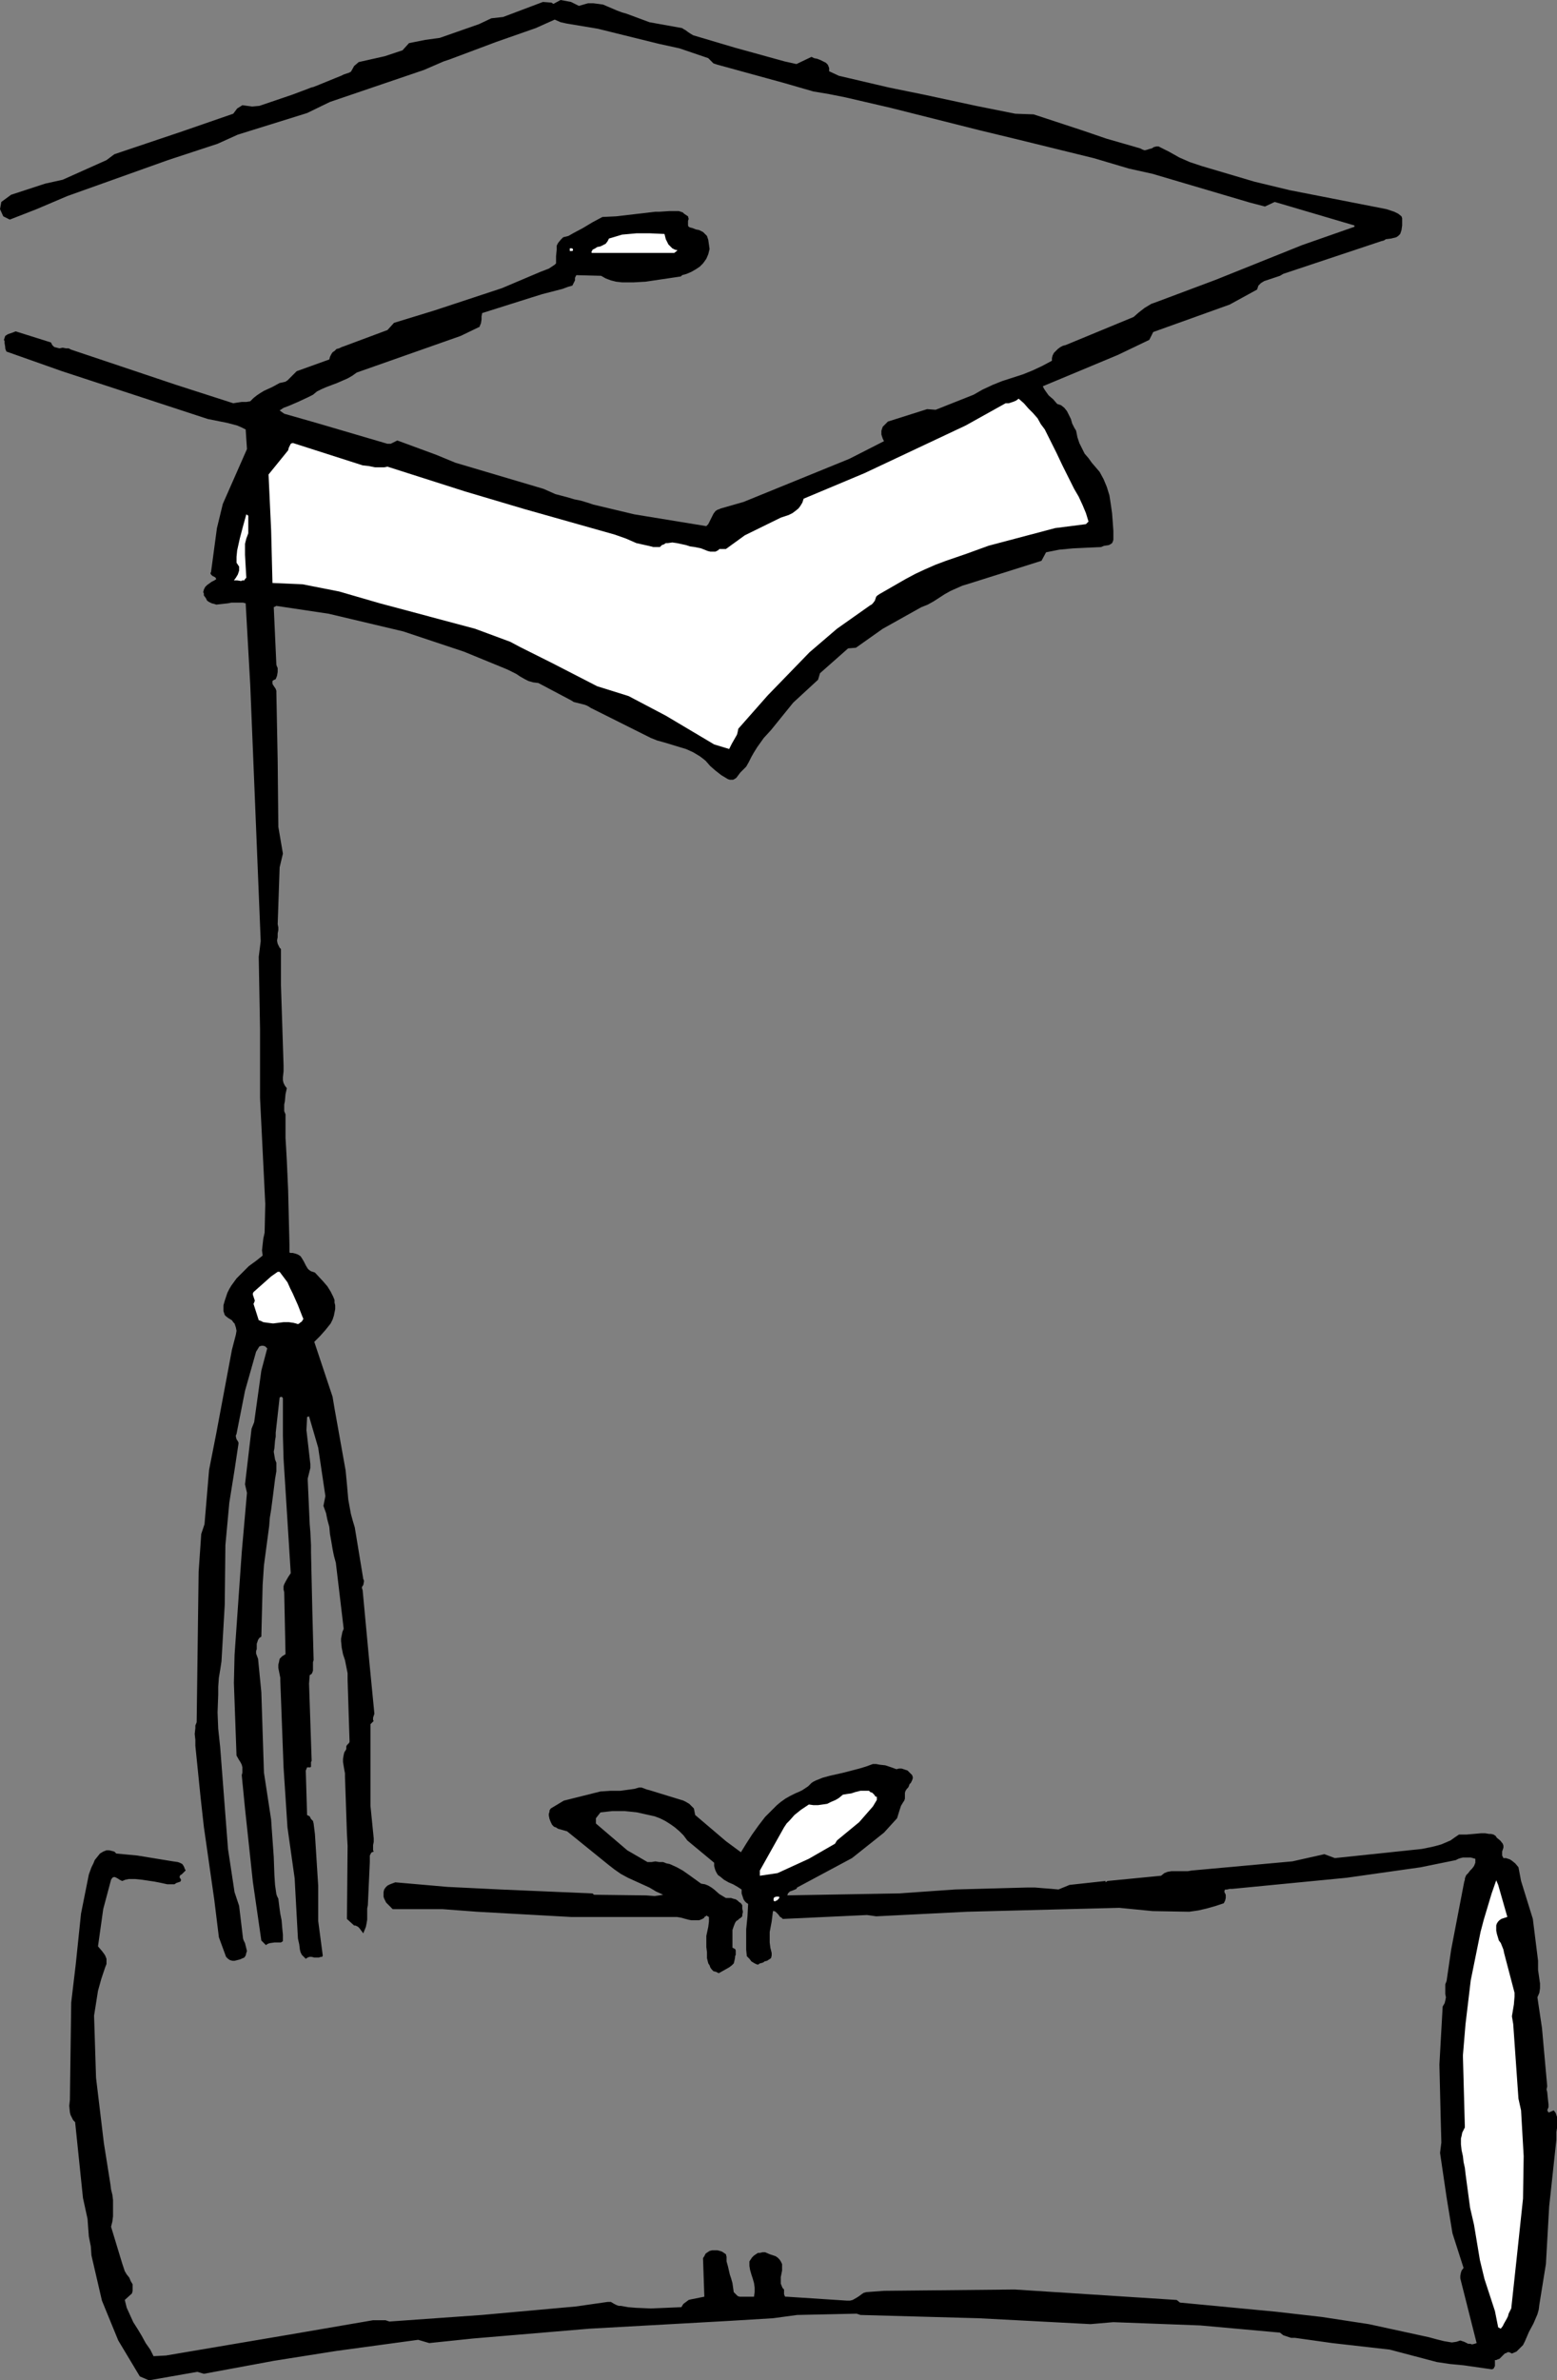
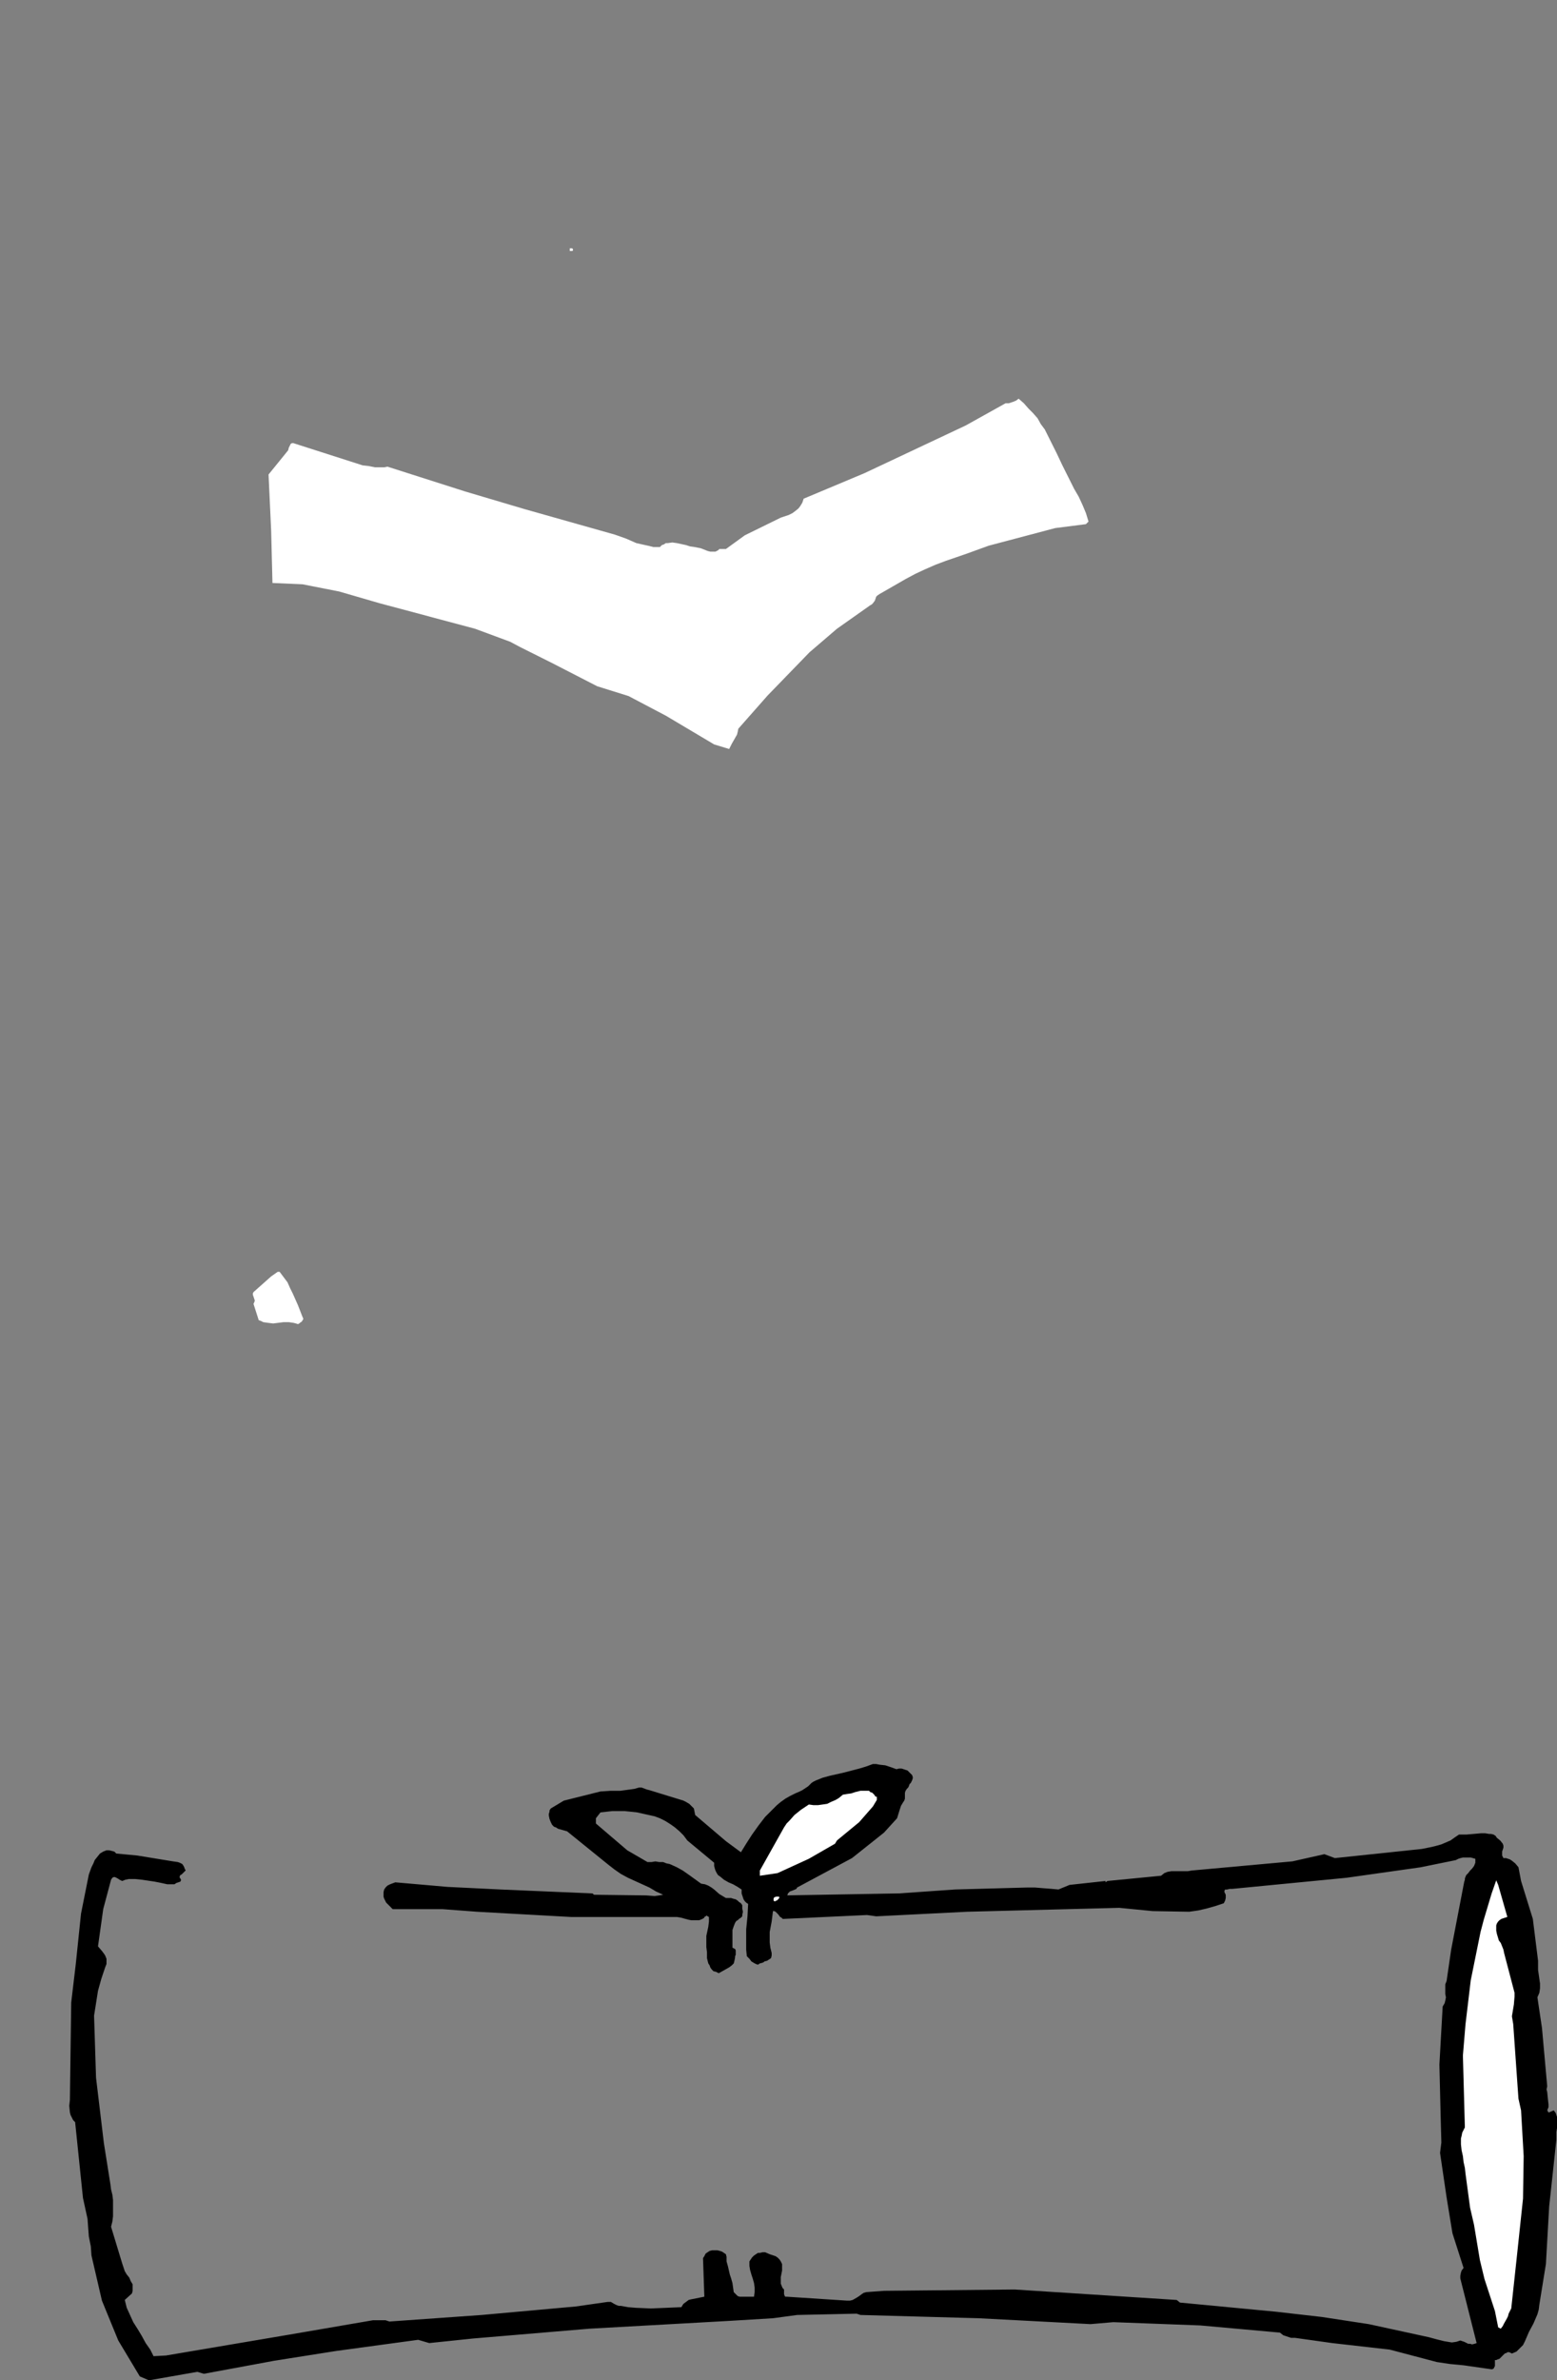
<svg xmlns="http://www.w3.org/2000/svg" xmlns:ns1="http://sodipodi.sourceforge.net/DTD/sodipodi-0.dtd" xmlns:ns2="http://www.inkscape.org/namespaces/inkscape" version="1.0" width="101.893mm" height="155.711mm" id="svg10" ns1:docname="Cap &amp; Diploma 5.wmf">
  <rect width="100%" height="100%" fill="#808080" stroke="none" />
  <ns1:namedview id="namedview10" pagecolor="#ffffff" bordercolor="#000000" borderopacity="0.25" ns2:showpageshadow="2" ns2:pageopacity="0.0" ns2:pagecheckerboard="0" ns2:deskcolor="#d1d1d1" ns2:document-units="mm" />
  <defs id="defs1">
    <pattern id="WMFhbasepattern" patternUnits="userSpaceOnUse" width="6" height="6" x="0" y="0" />
  </defs>
-   <path style="fill:#000000;fill-opacity:1;fill-rule:evenodd;stroke:none" d="m 145.445,0.808 h 1.293 l 1.293,0.162 1.131,0.162 1.131,0.485 2.262,0.97 1.293,0.485 1.131,0.323 5.656,2.101 8.08,1.454 0.485,0.323 0.323,0.162 0.646,0.485 0.485,0.323 0.808,0.485 10.343,3.07 12.282,3.393 2.909,0.646 3.717,-1.778 0.646,0.323 0.808,0.162 0.808,0.323 0.646,0.323 0.646,0.323 0.485,0.485 0.323,0.808 v 0.323 0.485 l 2.424,1.131 12.444,2.909 8.727,1.778 12.767,2.747 9.696,1.939 4.525,0.162 12.282,4.04 5.656,1.939 8.403,2.424 0.646,0.323 0.485,0.162 0.646,-0.162 0.485,-0.162 0.646,-0.162 0.485,-0.323 0.646,-0.162 h 0.485 l 2.586,1.293 2.586,1.454 2.586,1.131 1.454,0.485 1.454,0.485 13.09,3.878 8.727,2.101 23.918,4.686 0.97,0.323 0.97,0.323 0.97,0.485 0.808,0.646 0.162,0.485 v 0.646 1.131 l -0.162,1.131 -0.162,0.485 -0.162,0.485 -0.485,0.485 -0.485,0.323 -1.293,0.323 -1.293,0.162 -0.485,0.323 -0.646,0.162 -24.241,8.08 -0.808,0.485 -0.97,0.323 -1.939,0.646 -0.97,0.323 -0.808,0.485 -0.323,0.323 -0.323,0.323 -0.162,0.485 -0.162,0.485 -6.787,3.717 -18.908,6.787 -0.97,1.939 -7.757,3.717 -18.585,7.756 0.323,0.646 0.323,0.485 0.808,1.131 1.131,0.97 0.97,1.131 0.485,0.162 0.485,0.162 0.808,0.646 0.646,0.808 0.485,0.97 0.485,0.97 0.323,1.131 0.485,0.97 0.485,0.808 0.323,1.616 0.485,1.454 0.646,1.293 0.646,1.293 0.97,1.131 0.808,1.131 1.939,2.262 0.97,1.778 0.808,1.939 0.646,2.101 0.323,2.101 0.323,2.262 0.162,2.101 0.162,2.262 v 2.262 l -0.162,0.485 -0.162,0.323 -0.485,0.323 -0.323,0.162 -1.131,0.162 -0.808,0.323 -3.555,0.162 -3.394,0.162 -3.394,0.323 -3.232,0.646 -1.131,2.101 -17.938,5.656 -1.616,0.485 -1.454,0.646 -1.454,0.646 -1.454,0.808 -2.747,1.778 -1.454,0.808 -1.616,0.646 -9.535,5.333 -6.626,4.686 -1.939,0.162 -6.949,6.14 -0.485,1.616 -6.141,5.656 -5.495,6.787 -1.778,1.939 -1.616,2.262 -0.808,1.293 -0.646,1.131 -0.646,1.293 -0.646,1.131 -0.485,0.485 -0.485,0.485 -0.485,0.485 -0.485,0.646 -0.485,0.646 -0.485,0.323 -0.323,0.162 h -0.323 -0.485 l -0.485,-0.162 -1.616,-0.97 -1.454,-1.131 -1.293,-1.131 -1.131,-1.293 -0.808,-0.646 -0.646,-0.485 -1.616,-0.97 -1.778,-0.808 -1.616,-0.485 -3.717,-1.131 -1.778,-0.485 -1.616,-0.646 -14.868,-7.433 -0.485,-0.323 -0.646,-0.323 -0.485,-0.162 -0.646,-0.162 -0.646,-0.162 -0.646,-0.162 -0.646,-0.162 -0.485,-0.323 -8.242,-4.363 -1.293,-0.162 -1.131,-0.323 -0.97,-0.485 -1.131,-0.646 -0.97,-0.646 -0.97,-0.485 -0.97,-0.485 -1.131,-0.485 -9.858,-4.04 -15.029,-5.009 -18.423,-4.363 -12.928,-1.939 -0.646,0.323 0.646,14.22 0.162,0.485 0.162,0.323 v 0.485 0.485 l -0.162,0.97 -0.323,0.808 -0.323,0.162 -0.323,0.162 -0.162,0.162 v 0.162 0.485 l 0.162,0.323 0.323,0.485 0.323,0.485 0.162,0.485 v 0.485 l 0.323,16.805 0.162,16.321 1.131,6.625 -0.808,3.393 -0.485,14.058 0.162,0.808 v 0.646 l -0.162,0.808 v 0.97 l -0.162,0.808 0.162,0.808 0.323,0.646 0.162,0.323 0.323,0.323 v 8.888 l 0.646,19.876 v 0.646 0.808 l -0.162,1.454 v 0.808 l 0.162,0.646 0.323,0.646 0.485,0.646 -0.323,1.454 -0.162,1.778 -0.162,0.808 v 0.808 0.808 l 0.323,0.808 v 2.909 2.909 l 0.162,2.747 0.162,2.909 0.323,7.272 0.323,13.412 v 0.485 0.323 0.323 0.646 0.162 l 0.162,0.162 h 0.646 l 0.646,0.162 0.485,0.162 0.323,0.162 0.485,0.323 0.323,0.485 0.485,0.808 0.485,0.97 0.485,0.808 0.323,0.323 0.485,0.323 0.485,0.162 0.485,0.162 2.101,2.262 0.97,1.131 0.808,1.293 0.646,1.293 0.323,0.808 v 0.646 l 0.162,0.646 v 0.97 l -0.162,0.808 -0.162,0.808 -0.323,0.97 -0.485,0.97 -0.646,0.808 -0.646,0.808 -1.293,1.454 -1.454,1.454 v 0 l 4.525,13.574 0.485,2.909 2.747,15.351 0.323,3.393 0.323,3.717 0.323,1.778 0.323,1.778 0.485,1.778 0.485,1.616 2.101,12.766 0.162,0.323 v 0.323 l -0.162,0.808 -0.323,0.485 v 0.323 l 0.162,0.485 1.616,17.29 1.293,13.25 -0.162,0.485 -0.162,0.485 v 0.323 0.323 l 0.162,0.162 -0.808,0.808 v 20.199 l 0.808,8.08 v 0.323 0.485 l -0.162,0.808 v 0.808 0.485 l 0.162,0.323 -0.485,0.162 -0.162,0.162 -0.162,0.323 -0.162,0.323 v 1.616 l -0.485,10.665 -0.162,0.808 v 0.808 1.939 l -0.162,0.97 -0.162,0.808 -0.323,0.808 -0.323,0.808 -0.485,-0.646 -0.485,-0.646 -0.323,-0.323 -0.323,-0.162 -0.323,-0.162 h -0.323 l -1.778,-1.616 0.162,-18.098 -0.162,-2.909 -0.485,-14.22 v -0.808 l -0.162,-0.808 -0.323,-1.939 v -0.808 l 0.162,-0.97 0.162,-0.646 0.323,-0.485 0.162,-0.323 v -0.323 -0.323 l 0.162,-0.323 0.485,-0.485 0.162,-0.323 -0.485,-15.351 v 0.162 -0.97 -0.808 l -0.323,-1.616 -0.323,-1.616 -0.485,-1.454 -0.323,-1.616 -0.162,-1.616 v -0.646 l 0.162,-0.808 0.162,-0.808 0.323,-0.808 -1.939,-16.321 -0.485,-1.778 -0.323,-1.616 -0.323,-1.939 -0.323,-1.778 -0.162,-1.778 -0.485,-1.778 -0.323,-1.616 -0.646,-1.778 0.485,-2.424 -1.778,-11.958 -2.262,-7.756 -0.485,0.162 -0.162,3.232 0.97,8.403 v 0.485 0.485 l -0.485,1.939 -0.162,0.646 v 0.485 l 0.485,10.827 0.162,1.939 0.162,3.232 v 1.778 l 0.323,14.382 0.323,12.281 -0.162,0.485 v 1.616 0.485 l -0.162,0.485 -0.162,0.323 -0.485,0.323 -0.162,2.101 0.646,19.068 -0.162,0.323 v 0.323 0.485 0.323 l -0.162,0.162 h -0.323 -0.485 l -0.323,0.808 0.323,10.988 0.646,0.323 0.323,0.646 0.485,0.485 0.162,0.646 0.162,1.293 0.162,1.293 0.808,12.766 v 8.726 l 1.131,8.564 -0.162,0.323 h -0.323 l -0.485,0.162 h -0.485 -0.646 l -0.646,-0.162 H 76.601 l -0.485,0.162 -0.485,0.323 -0.485,-0.485 -0.485,-0.485 -0.323,-0.646 -0.162,-0.646 -0.162,-1.293 -0.323,-1.454 -0.646,-11.796 -0.162,-3.07 -1.778,-12.604 -0.97,-14.866 -0.808,-21.492 v -0.646 l -0.162,-0.808 -0.323,-1.616 v -0.808 l 0.162,-0.646 0.162,-0.808 0.323,-0.323 0.323,-0.323 0.808,-0.485 -0.323,-15.351 -0.162,-0.646 v -0.808 l 0.162,-0.485 0.323,-0.646 0.646,-1.131 0.646,-0.97 -1.778,-28.278 -0.162,-5.817 v -9.211 l -0.323,-0.323 -0.485,0.162 -0.97,8.726 v 0.97 l -0.162,0.97 -0.162,1.939 -0.162,0.808 0.162,0.97 0.162,0.97 0.323,0.808 v 2.101 l -0.323,1.939 -0.485,3.878 -0.485,3.717 -0.323,1.939 -0.162,2.101 -1.293,9.695 -0.323,4.848 -0.323,12.766 -0.485,0.323 -0.323,0.485 -0.162,0.485 -0.162,0.485 v 1.293 l -0.162,0.485 v 0.646 l 0.485,1.293 0.808,8.241 0.646,19.876 1.778,11.635 0.162,2.424 0.162,2.262 0.323,4.525 0.162,4.525 0.162,2.424 0.323,2.262 0.162,0.485 0.323,0.646 0.162,1.293 0.162,1.293 0.162,1.131 0.323,1.616 0.162,1.939 0.162,1.616 v 1.616 l -0.485,0.323 h -0.646 -0.97 l -1.131,0.162 -0.485,0.162 -0.485,0.323 -1.131,-1.131 -2.101,-14.543 -1.939,-18.098 -0.808,-8.241 0.162,-0.646 v -0.808 -0.485 l -0.162,-0.646 -0.323,-0.646 -0.323,-0.485 -0.646,-1.131 -0.646,-17.937 0.162,-6.948 1.778,-25.37 1.293,-14.705 -0.485,-2.101 1.616,-13.735 0.646,-1.616 1.778,-12.766 1.454,-5.494 -0.485,-0.485 -0.485,-0.162 h -0.485 l -0.485,0.162 -0.808,1.293 -2.747,9.695 -2.101,10.665 -0.162,0.323 v 0.323 l 0.162,0.646 0.323,0.485 0.162,0.323 v 0.323 l -0.97,6.464 -1.293,8.08 -0.97,10.503 -0.162,14.705 -0.808,14.058 -0.323,2.101 -0.323,1.939 -0.162,2.262 v 1.939 l -0.162,4.363 0.162,4.04 0.485,4.525 1.939,25.208 1.616,10.665 1.131,3.393 0.97,8.08 0.162,0.485 0.323,0.646 0.323,1.293 0.162,0.646 -0.162,0.485 -0.162,0.646 -0.323,0.485 -1.131,0.485 -0.646,0.162 -0.646,0.162 H 57.532 l -0.646,-0.162 -0.485,-0.323 -0.485,-0.485 -1.778,-4.848 -1.131,-9.211 -2.586,-18.098 -0.808,-7.272 -1.293,-12.766 v -1.454 l -0.162,-1.454 0.162,-1.454 v -0.646 l 0.323,-0.808 0.485,-37.166 0.646,-9.372 0.808,-2.424 1.131,-13.412 1.778,-9.049 3.879,-20.684 0.97,-3.717 0.162,-0.97 -0.162,-0.808 -0.323,-0.97 -0.323,-0.323 -0.323,-0.485 -0.808,-0.485 -0.646,-0.485 -0.323,-0.323 -0.162,-0.485 -0.162,-0.485 v -0.485 -0.97 l 0.323,-1.131 0.323,-0.97 0.323,-0.97 0.485,-0.97 0.485,-0.808 1.293,-1.778 1.454,-1.454 1.616,-1.616 1.778,-1.293 1.616,-1.293 -0.162,-1.293 0.162,-1.454 0.162,-1.454 0.323,-1.454 0.162,-7.11 -1.293,-26.178 v -16.967 l -0.323,-17.937 0.485,-3.878 -2.586,-63.344 -1.131,-20.199 -0.646,-0.162 h -0.646 -1.454 -0.808 l -0.808,0.162 -1.454,0.162 -1.454,0.162 -0.485,-0.162 -0.646,-0.162 -0.646,-0.323 -0.485,-0.323 -0.323,-0.646 -0.485,-0.646 v -0.485 l -0.162,-0.323 0.162,-0.646 0.323,-0.646 0.485,-0.485 1.131,-0.808 0.646,-0.323 0.485,-0.323 -0.162,-0.323 -0.162,-0.162 -0.646,-0.323 -0.162,-0.162 -0.162,-0.162 -0.162,-0.323 0.162,-0.323 1.454,-10.827 1.454,-5.979 5.979,-13.574 -0.323,-4.848 -0.97,-0.485 -1.131,-0.485 -2.424,-0.646 -2.424,-0.485 -2.424,-0.485 L 15.353,91.784 2.101,87.098 1.616,86.936 1.454,86.613 1.293,86.128 V 85.805 L 1.131,84.835 V 84.351 L 0.97,84.027 1.131,83.543 1.293,83.058 1.778,82.735 2.101,82.573 3.071,82.25 l 0.808,-0.323 8.727,2.747 0.162,0.323 0.162,0.323 0.323,0.323 0.162,0.162 0.646,0.162 0.646,0.162 0.808,-0.162 0.808,0.162 h 0.646 l 0.646,0.323 26.018,8.726 14.06,4.525 0.97,-0.162 1.131,-0.162 h 1.131 l 0.97,-0.162 0.808,-0.808 0.808,-0.646 0.97,-0.646 0.808,-0.485 2.101,-0.97 1.778,-0.97 0.808,-0.162 0.646,-0.162 0.485,-0.323 0.485,-0.485 0.808,-0.808 0.97,-0.97 8.08,-2.909 0.162,-0.646 0.323,-0.646 0.323,-0.485 0.485,-0.323 0.485,-0.485 0.646,-0.162 0.646,-0.323 0.485,-0.162 10.828,-4.04 1.616,-1.778 10.02,-3.07 16.645,-5.494 9.535,-4.04 2.101,-0.808 0.97,-0.646 0.485,-0.323 0.323,-0.323 v -1.778 l 0.162,-1.616 V 60.758 l 0.323,-0.646 0.646,-0.808 0.323,-0.323 0.323,-0.323 1.293,-0.323 1.131,-0.646 2.424,-1.293 2.424,-1.454 2.424,-1.293 3.394,-0.162 9.696,-1.131 h 0.97 l 2.424,-0.162 h 1.293 1.131 l 0.485,0.162 0.485,0.162 0.323,0.323 0.485,0.323 0.485,0.323 0.162,0.646 -0.162,0.485 v 0.485 0.323 0.323 l 0.162,0.323 0.323,0.162 0.646,0.162 0.808,0.323 0.808,0.162 0.646,0.323 0.323,0.162 0.162,0.162 0.485,0.485 0.323,0.323 0.162,0.485 0.162,0.485 0.162,1.131 0.162,1.131 -0.162,0.646 -0.162,0.646 -0.485,1.131 -0.808,1.131 -0.808,0.808 -0.97,0.646 -1.131,0.646 -1.131,0.485 -1.131,0.323 -0.323,0.323 -8.727,1.293 -2.909,0.162 h -1.454 -1.454 l -1.454,-0.162 -1.293,-0.323 -1.293,-0.485 -1.131,-0.646 -6.141,-0.162 -0.323,0.646 v 0.646 l -0.323,0.646 -0.162,0.323 -0.162,0.323 -1.131,0.323 -1.293,0.485 -5.01,1.293 -2.586,0.808 -12.282,3.878 -0.162,0.808 v 0.808 l -0.162,0.97 -0.162,0.323 -0.162,0.485 -4.687,2.262 -25.695,9.049 -1.131,0.808 -1.131,0.646 -2.586,1.131 -2.586,0.97 -1.131,0.485 -1.293,0.646 -0.97,0.808 -1.293,0.646 -2.424,1.131 -1.131,0.485 -1.131,0.485 -1.293,0.485 -0.97,0.646 1.131,0.808 7.919,2.262 17.615,5.171 h 0.323 0.485 l 0.646,-0.323 0.323,-0.162 0.323,-0.162 0.323,-0.162 0.485,0.162 9.212,3.393 4.687,1.939 21.817,6.464 1.454,0.646 1.454,0.646 3.071,0.808 1.616,0.485 1.616,0.323 1.616,0.485 1.454,0.485 10.181,2.424 17.777,2.909 0.485,-0.485 0.323,-0.646 0.646,-1.293 0.323,-0.646 0.485,-0.646 0.485,-0.323 0.485,-0.162 0.323,-0.162 5.656,-1.616 26.18,-10.665 8.565,-4.363 -0.323,-0.646 -0.323,-0.97 v -0.485 -0.485 l 0.162,-0.485 0.162,-0.485 1.293,-1.293 9.696,-3.07 2.101,0.162 9.373,-3.717 1.131,-0.646 1.131,-0.646 2.424,-1.131 2.424,-0.97 5.01,-1.616 2.424,-0.97 2.424,-1.131 2.424,-1.293 v -0.646 l 0.162,-0.646 0.323,-0.646 0.485,-0.485 0.485,-0.485 0.646,-0.485 0.646,-0.323 0.646,-0.162 16.807,-6.948 1.293,-1.131 1.454,-1.131 1.616,-0.97 1.778,-0.646 14.221,-5.333 21.332,-8.564 12.928,-4.525 v -0.323 l -19.716,-5.817 -2.424,1.131 -3.717,-0.97 -24.079,-7.11 -5.818,-1.293 -8.727,-2.585 -18.423,-4.525 -10.02,-2.424 -21.817,-5.494 -11.151,-2.585 -4.04,-0.808 -3.879,-0.646 -7.272,-2.101 -16.484,-4.525 -0.97,-0.323 -1.293,-1.293 -7.111,-2.424 -5.171,-1.131 -15.029,-3.717 -7.757,-1.293 -1.454,-0.323 -1.454,-0.646 -4.687,2.101 -9.696,3.393 -11.636,4.363 -1.454,0.485 -4.848,2.101 -23.271,7.918 -5.656,2.747 L 58.824,33.288 53.815,35.55 41.533,39.59 16.645,48.477 9.05,51.709 2.424,54.295 0.808,53.487 0,51.709 0.323,49.932 2.747,48.154 l 8.403,-2.747 4.363,-0.97 10.828,-4.848 1.939,-1.454 16.807,-5.656 12.605,-4.363 0.97,-1.293 1.293,-0.808 2.424,0.323 1.778,-0.162 8.08,-2.747 3.879,-1.454 0.808,-0.323 0.646,-0.162 1.616,-0.646 3.555,-1.454 1.616,-0.646 0.646,-0.323 0.485,-0.162 0.485,-0.162 0.485,-0.162 0.162,-0.162 h 0.162 l 0.808,-1.454 1.131,-0.97 6.464,-1.454 4.363,-1.454 1.616,-1.778 4.04,-0.808 3.555,-0.485 9.696,-3.393 3.071,-1.454 2.909,-0.323 9.858,-3.717 2.101,0.162 0.485,0.323 L 138.657,0 l 2.586,0.485 1.939,0.97 z" id="path1" />
-   <path style="fill:#ffffff;fill-opacity:1;fill-rule:evenodd;stroke:none" d="m 164.353,57.85 0.162,0.646 0.162,0.646 0.323,0.646 0.323,0.646 0.485,0.485 0.485,0.485 0.646,0.323 0.646,0.162 -0.808,0.646 h -20.362 l -0.162,-0.162 0.162,-0.323 0.162,-0.323 0.646,-0.323 0.485,-0.323 0.808,-0.162 0.646,-0.323 0.646,-0.323 0.485,-0.646 0.162,-0.323 0.162,-0.323 1.616,-0.485 1.616,-0.485 1.778,-0.162 1.778,-0.162 h 3.394 z" id="path2" />
  <path style="fill:#ffffff;fill-opacity:1;fill-rule:evenodd;stroke:none" d="m 141.728,61.889 -0.162,0.162 h -0.323 -0.323 v -0.162 -0.485 h 0.323 0.323 l 0.162,0.323 z" id="path3" />
  <path style="fill:#ffffff;fill-opacity:1;fill-rule:evenodd;stroke:none" d="m 265.679,120.87 1.131,1.939 0.97,2.101 0.808,1.939 0.646,2.101 -0.646,0.646 -7.595,0.97 -16.484,4.363 -5.333,1.939 -5.171,1.778 -2.586,0.97 -2.586,1.131 -2.424,1.131 -2.424,1.293 -6.464,3.717 -0.485,0.323 -0.323,0.323 -0.323,0.97 -0.485,0.646 -0.323,0.323 -0.323,0.162 -8.242,5.817 -6.787,5.817 -10.343,10.665 -7.272,8.241 -0.162,0.808 -0.162,0.646 -0.646,1.131 -0.646,1.131 -0.323,0.646 -0.323,0.646 -3.717,-1.131 -11.959,-7.11 -9.212,-4.848 -7.757,-2.424 -11.312,-5.817 -7.757,-3.878 -2.424,-1.293 -8.727,-3.232 -23.594,-6.302 -10.02,-2.909 -9.05,-1.778 -7.434,-0.323 -0.323,-12.927 -0.646,-13.897 4.848,-5.979 0.162,-0.646 0.323,-0.646 0.162,-0.323 0.323,-0.162 h 0.323 l 0.485,0.162 16.645,5.333 1.454,0.162 1.616,0.323 h 0.808 0.646 0.808 l 0.808,-0.162 19.231,6.14 14.706,4.363 22.302,6.302 2.747,0.97 2.586,1.131 1.454,0.323 1.454,0.323 1.293,0.323 h 1.616 l 0.485,-0.485 0.485,-0.162 0.485,-0.323 h 0.485 l 1.131,-0.162 1.131,0.162 2.262,0.485 0.97,0.323 1.131,0.162 0.808,0.162 0.808,0.162 0.808,0.323 0.808,0.323 0.646,0.162 h 0.808 0.485 l 0.323,-0.162 0.323,-0.162 0.323,-0.323 h 1.616 l 4.687,-3.393 8.888,-4.363 0.97,-0.323 0.97,-0.323 0.97,-0.485 0.646,-0.485 0.808,-0.646 0.485,-0.646 0.485,-0.808 0.323,-0.97 15.029,-6.302 25.049,-11.796 9.858,-5.494 h 0.485 0.323 l 0.97,-0.323 0.808,-0.323 0.646,-0.485 1.293,1.131 1.131,1.293 1.131,1.131 1.131,1.293 0.808,1.454 0.97,1.293 1.454,2.909 1.454,2.909 1.454,3.07 1.454,2.909 z" id="path4" />
-   <path style="fill:#ffffff;fill-opacity:1;fill-rule:evenodd;stroke:none" d="m 61.41,131.858 -0.485,1.293 -0.323,1.293 v 1.454 1.293 l 0.162,2.909 0.162,2.747 -0.323,0.323 -0.162,0.323 h -0.485 l -0.323,0.162 -0.97,-0.162 h -0.808 l 0.485,-0.646 0.485,-0.808 0.323,-0.97 v -0.485 -0.485 l -0.646,-0.97 v 0.162 -1.616 l 0.162,-1.616 0.323,-1.454 0.323,-1.454 0.808,-3.07 0.808,-2.909 0.485,0.323 z" id="path5" />
  <path style="fill:#ffffff;fill-opacity:1;fill-rule:evenodd;stroke:none" d="m 69.167,314.456 0.97,1.293 0.97,1.293 0.646,1.454 0.646,1.293 1.293,2.909 1.131,2.909 0.162,0.323 v 0.323 l -0.162,0.162 -0.162,0.323 -0.485,0.323 -0.162,0.162 -0.323,0.162 -0.485,-0.162 -0.646,-0.162 -1.131,-0.162 h -1.293 l -2.586,0.323 -1.293,-0.162 -1.131,-0.162 -0.646,-0.323 -0.485,-0.162 -1.293,-4.04 0.162,-0.323 0.162,-0.485 -0.485,-1.454 v -0.323 l 0.162,-0.323 1.454,-1.293 1.454,-1.293 1.454,-1.293 1.616,-1.131 z" id="path6" />
  <path style="fill:#000000;fill-opacity:1;fill-rule:evenodd;stroke:none" d="m 221.723,437.427 0.646,-0.162 h 0.646 l 0.485,0.162 0.485,0.162 0.485,0.162 0.323,0.323 0.808,0.808 0.162,0.485 v 0.323 l -0.162,0.485 -0.162,0.323 -0.162,0.323 -0.323,0.323 -0.162,0.485 -0.162,0.323 -0.323,0.323 -0.323,0.485 -0.162,0.485 v 0.97 0.485 l -0.162,0.485 -0.323,0.485 -0.485,0.808 -0.323,0.97 -0.646,2.101 -3.232,3.555 -7.919,6.302 -13.575,7.272 -0.162,0.323 -0.323,0.162 -0.808,0.323 -0.485,0.162 -0.323,0.323 -0.162,0.162 -0.162,0.485 27.635,-0.485 13.898,-0.97 17.777,-0.485 h 1.939 l 1.939,0.162 2.101,0.162 1.778,0.162 2.747,-1.131 8.888,-0.97 v 0.323 l 0.485,-0.323 13.252,-1.293 0.808,-0.646 0.808,-0.323 0.97,-0.162 h 0.97 1.939 1.131 l 0.97,-0.162 24.887,-2.262 7.919,-1.778 2.586,0.97 21.494,-2.262 2.424,-0.485 1.293,-0.323 1.131,-0.323 1.131,-0.485 1.131,-0.485 1.131,-0.808 0.97,-0.646 h 0.97 0.808 l 3.717,-0.323 h 0.97 l 0.97,0.162 h 0.485 l 0.646,0.162 0.485,0.323 0.323,0.485 0.808,0.646 0.646,0.808 0.162,0.485 v 0.485 l -0.323,0.97 v 0.485 0.485 l 0.162,0.323 0.162,0.323 h 0.646 l 0.485,0.162 0.485,0.162 0.485,0.323 0.808,0.646 0.808,0.97 0.646,3.393 2.909,9.372 1.293,10.342 v 1.131 1.131 l 0.162,1.131 0.162,1.131 0.162,1.131 v 1.131 l -0.162,1.131 -0.485,1.131 1.131,7.595 1.293,14.382 -0.162,0.808 0.162,0.646 0.162,1.616 0.162,1.454 v 0.646 l -0.323,0.808 0.162,0.162 v 0.162 l 0.162,0.162 h 0.162 l 1.131,-0.485 0.485,0.646 0.323,0.97 v 0.808 1.939 l -0.162,0.97 v 0.97 0.97 l -1.778,16.482 -0.808,14.22 -1.616,10.019 -0.162,1.293 -0.323,1.131 -0.485,1.131 -0.485,1.131 -1.131,2.101 -0.97,2.262 -0.485,0.97 -0.808,0.808 -0.808,0.808 -1.131,0.485 -0.323,-0.162 -0.323,-0.162 h -0.485 l -0.162,0.162 -0.485,0.162 -0.485,0.485 -0.323,0.323 -0.485,0.485 -0.485,0.162 -0.323,0.162 h -0.323 v 0.646 0.808 l -0.162,0.323 -0.162,0.323 -0.323,0.162 h -0.323 l -6.787,-0.97 -3.394,-0.323 -3.232,-0.485 -11.636,-3.07 -14.221,-1.616 -9.212,-1.293 h -0.97 l -0.97,-0.323 -0.97,-0.323 -0.808,-0.646 -19.716,-1.778 -21.494,-0.808 -5.656,0.485 -27.635,-1.454 -29.251,-0.808 -0.97,-0.323 -14.706,0.323 -5.979,0.808 -10.666,0.646 -34.745,1.939 -28.766,2.424 -10.828,1.131 -2.747,-0.808 -20.201,2.747 -15.353,2.424 -17.453,3.232 -1.616,-0.485 -11.959,2.101 -2.262,-0.97 -5.333,-8.888 -4.04,-9.857 -2.586,-11.15 -0.162,-2.262 -0.485,-2.424 -0.162,-2.101 -0.162,-2.262 -1.131,-5.171 -1.939,-18.745 -0.485,-0.485 -0.323,-0.646 -0.323,-0.646 -0.162,-0.646 -0.162,-1.616 0.162,-1.454 0.323,-24.077 1.131,-9.534 1.293,-12.443 1.939,-9.695 0.646,-1.778 0.485,-0.97 0.323,-0.808 0.646,-0.808 0.646,-0.808 0.808,-0.485 0.808,-0.323 h 0.646 l 0.646,0.162 0.646,0.162 0.485,0.485 5.171,0.485 8.888,1.454 1.131,0.162 0.485,0.162 0.323,0.162 0.323,0.162 0.323,0.485 0.162,0.323 0.162,0.485 0.162,0.162 v 0.162 l -0.323,0.323 -0.323,0.323 -0.323,0.323 -0.323,0.162 -0.162,0.323 v 0.162 0.162 l 0.162,0.162 0.162,0.323 v 0.162 l -0.162,0.323 -0.485,0.162 -0.485,0.162 -0.485,0.323 h -1.778 l -1.454,-0.323 -1.616,-0.323 -3.232,-0.485 -1.616,-0.162 h -1.616 l -0.808,0.162 -0.808,0.323 -0.323,-0.162 -0.323,-0.162 -0.485,-0.323 -0.323,-0.162 -0.323,-0.162 h -0.323 l -0.323,0.162 -0.323,0.485 -1.939,7.272 -1.293,9.211 0.97,1.131 0.485,0.646 0.323,0.485 0.323,0.808 v 0.646 0.646 l -0.323,0.808 -0.485,1.454 -0.485,1.454 -0.808,2.909 -0.485,3.07 -0.485,3.07 0.485,15.351 1.939,16.159 1.616,10.18 0.162,1.293 0.323,1.293 0.162,1.293 v 1.293 1.454 1.293 l -0.162,1.293 -0.323,1.293 2.747,9.049 0.323,0.97 0.323,0.97 0.485,0.808 0.646,0.808 0.323,0.808 0.485,0.808 v 0.485 0.646 0.485 l -0.162,0.646 -1.778,1.616 0.485,1.939 0.808,1.778 0.808,1.778 1.131,1.778 0.97,1.616 0.97,1.778 1.131,1.616 0.808,1.616 3.071,-0.162 30.543,-5.171 20.685,-3.555 h 0.97 1.131 0.97 l 0.485,0.162 0.485,0.162 22.786,-1.616 23.271,-2.101 7.919,-1.131 h 0.485 0.323 l 0.808,0.485 0.646,0.323 0.485,0.162 h 0.485 l 1.778,0.323 1.939,0.162 3.717,0.162 3.879,-0.162 3.717,-0.162 0.162,-0.323 0.323,-0.485 0.646,-0.485 0.646,-0.485 0.646,-0.162 1.616,-0.323 1.616,-0.323 -0.323,-9.534 0.323,-0.485 0.323,-0.646 0.485,-0.323 0.485,-0.323 0.646,-0.162 h 0.808 0.485 l 0.646,0.162 0.485,0.162 0.485,0.323 0.485,0.323 0.162,0.646 v 1.131 l 0.323,1.131 0.485,2.101 0.323,0.97 0.323,1.131 0.162,1.131 0.162,1.131 0.323,0.323 0.162,0.162 0.485,0.485 0.485,0.162 h 0.646 0.808 1.454 0.646 l 0.162,-1.131 v -1.131 l -0.162,-1.131 -0.323,-1.131 -0.323,-0.97 -0.323,-1.131 -0.162,-0.97 v -1.131 l 0.323,-0.485 0.323,-0.485 0.485,-0.485 0.485,-0.323 0.485,-0.323 h 0.485 l 0.646,-0.162 h 0.646 l 1.131,0.485 1.454,0.485 0.485,0.323 0.485,0.485 0.323,0.485 0.323,0.646 v 0.808 0.808 l -0.323,1.616 v 0.808 0.808 l 0.323,0.808 0.162,0.323 0.323,0.323 v 0.485 0.646 l 0.162,0.485 0.162,0.162 h 0.323 v 0 l 14.868,0.97 h 0.808 l 0.646,-0.162 1.131,-0.646 0.485,-0.323 0.646,-0.485 0.485,-0.323 0.646,-0.162 4.363,-0.323 32.321,-0.323 40.078,2.585 0.808,0.646 23.756,2.262 11.312,1.293 11.636,1.778 14.868,3.232 1.778,0.485 1.939,0.485 0.97,0.162 0.97,0.162 1.131,-0.162 0.97,-0.323 0.97,0.323 0.97,0.485 h 0.485 l 0.485,0.162 0.646,-0.162 0.485,-0.162 -4.04,-15.998 v -0.646 l 0.162,-0.808 0.162,-0.485 0.485,-0.646 -2.747,-8.564 -1.454,-8.888 -1.616,-10.988 0.323,-2.585 -0.162,-5.979 -0.323,-13.25 0.808,-14.382 0.485,-0.808 0.162,-0.646 0.162,-0.808 -0.162,-0.808 v -1.616 -0.808 l 0.323,-0.808 v 0 l 1.131,-7.756 3.232,-16.805 0.162,-0.485 v -0.323 l 0.323,-0.808 0.485,-0.485 0.485,-0.646 0.485,-0.485 0.485,-0.646 0.323,-0.808 v -0.485 -0.485 l -1.131,-0.323 h -1.293 -0.646 l -0.646,0.162 -0.485,0.162 -0.646,0.323 -8.727,1.778 -18.261,2.585 -28.281,2.747 h -0.323 -0.323 l -0.646,0.162 h -0.162 -0.323 l -0.162,0.323 v 0.323 l 0.323,0.646 v 0.808 l -0.162,0.646 -0.323,0.646 -1.939,0.646 -2.262,0.646 -2.101,0.485 -2.262,0.323 -9.05,-0.162 -8.242,-0.808 -37.654,0.97 -22.463,1.131 -2.262,-0.323 -20.847,0.97 -0.323,-0.323 -0.323,-0.162 -0.485,-0.646 -0.646,-0.646 -0.323,-0.162 h -0.323 l -0.323,2.585 -0.485,2.585 v 1.293 1.293 l 0.162,1.293 0.323,1.293 v 0.323 0.323 l -0.162,0.646 -0.485,0.323 -0.485,0.323 -0.646,0.162 -0.162,0.162 -0.323,0.162 -0.646,0.162 -0.485,0.323 -0.485,-0.162 -0.323,-0.162 -0.808,-0.485 -0.485,-0.646 -0.646,-0.646 -0.162,-1.616 v -1.616 -3.393 l 0.323,-3.232 0.162,-3.07 -0.485,-0.323 -0.323,-0.323 -0.323,-0.485 -0.162,-0.485 -0.323,-0.97 v -0.97 l -0.97,-0.646 -1.131,-0.646 -1.131,-0.485 -1.131,-0.646 -0.97,-0.808 -0.485,-0.323 -0.323,-0.485 -0.323,-0.646 -0.162,-0.485 -0.162,-0.646 v -0.808 l -6.626,-5.494 -0.97,-1.293 -0.97,-0.97 -1.131,-0.97 -1.131,-0.808 -1.293,-0.808 -1.293,-0.646 -1.293,-0.485 -1.454,-0.323 -1.454,-0.323 -1.454,-0.323 -1.454,-0.162 -1.616,-0.162 h -3.071 l -2.909,0.323 -1.131,1.454 v 1.293 l 7.757,6.625 5.01,2.909 h 0.97 l 0.97,-0.162 0.97,0.162 h 0.97 l 0.808,0.323 0.808,0.162 1.778,0.808 1.454,0.808 1.616,1.131 2.909,2.101 0.97,0.162 0.808,0.323 0.808,0.485 0.646,0.485 1.293,1.131 0.808,0.485 0.808,0.485 h 0.646 0.646 l 0.485,0.162 0.646,0.162 0.485,0.323 0.323,0.323 0.485,0.323 0.323,0.485 v 0.808 l 0.162,0.808 -0.162,0.808 v 0.323 l -0.323,0.323 -0.485,0.323 -0.323,0.323 -0.323,0.162 -0.323,0.485 -0.323,0.808 -0.323,0.97 v 1.131 3.232 l 0.323,0.162 0.323,0.162 0.162,0.323 v 0.323 0.808 l -0.162,0.323 v 0.323 l -0.162,0.808 -0.162,0.646 -0.485,0.485 -0.646,0.485 -1.131,0.646 -1.454,0.808 -0.646,-0.323 -0.646,-0.162 -0.485,-0.485 -0.323,-0.485 -0.162,-0.485 -0.323,-0.485 -0.323,-1.293 v -1.454 l -0.162,-1.293 v -1.454 -1.293 l 0.485,-2.262 0.162,-1.293 v -1.131 l -0.323,-0.162 -0.162,-0.162 h -0.162 l -0.162,0.162 -0.323,0.162 v 0.162 l -0.485,0.323 -0.808,0.323 h -0.97 -0.97 l -0.808,-0.162 -1.778,-0.485 -0.97,-0.162 h -0.808 -4.525 -12.767 -8.08 l -23.271,-1.293 -8.565,-0.646 H 97.125 l -0.808,-0.808 -0.808,-0.808 -0.485,-0.97 -0.162,-0.485 v -0.646 -0.485 l 0.162,-0.646 0.323,-0.485 0.485,-0.485 0.646,-0.323 1.293,-0.485 12.928,1.131 13.252,0.646 22.625,0.97 0.323,0.323 12.928,0.162 2.101,0.162 1.131,-0.162 0.97,-0.162 -1.778,-0.808 -1.616,-0.97 -3.555,-1.616 -1.778,-0.808 -1.778,-0.97 -1.616,-1.131 -1.454,-1.131 -10.181,-8.241 -1.131,-0.323 -1.131,-0.323 -0.485,-0.323 -0.485,-0.162 -0.485,-0.485 -0.323,-0.646 -0.323,-0.808 -0.162,-0.808 v -0.485 l 0.162,-0.485 v -0.323 l 0.323,-0.485 3.232,-1.939 9.05,-2.262 2.424,-0.162 h 1.131 1.293 l 2.424,-0.323 1.131,-0.162 1.131,-0.323 h 0.646 l 1.293,0.485 0.646,0.162 8.403,2.585 0.646,0.323 0.808,0.485 0.485,0.485 0.646,0.646 0.323,1.616 7.595,6.464 3.717,2.747 1.293,-2.101 1.454,-2.262 1.616,-2.262 1.616,-2.101 1.939,-1.939 0.97,-0.97 0.97,-0.808 1.131,-0.808 1.131,-0.646 1.293,-0.646 1.131,-0.485 0.646,-0.323 0.485,-0.323 0.97,-0.646 0.808,-0.808 0.485,-0.323 0.646,-0.323 1.616,-0.646 1.778,-0.485 3.555,-0.808 3.717,-0.97 1.616,-0.485 1.778,-0.646 h 0.808 l 0.808,0.162 1.454,0.162 1.454,0.485 z" id="path7" />
  <path style="fill:#ffffff;fill-opacity:1;fill-rule:evenodd;stroke:none" d="m 216.874,444.214 v 0.808 l -0.97,1.616 -1.131,1.293 -1.131,1.293 -1.131,1.293 -2.747,2.262 -2.747,2.262 -0.485,0.808 -6.464,3.717 -7.757,3.555 -4.363,0.646 v -1.293 l 5.979,-10.665 0.646,-0.97 0.646,-0.646 1.293,-1.454 1.616,-1.293 1.939,-1.293 1.131,0.162 h 1.131 l 1.131,-0.162 1.131,-0.162 0.97,-0.485 1.131,-0.485 0.808,-0.485 0.97,-0.808 0.97,-0.162 1.131,-0.162 0.97,-0.323 1.293,-0.323 h 0.97 0.485 0.646 l 0.323,0.323 0.485,0.162 0.485,0.485 0.323,0.485 z" id="path8" />
  <path style="fill:#ffffff;fill-opacity:1;fill-rule:evenodd;stroke:none" d="m 372.824,473.947 -0.97,0.323 -0.485,0.162 -0.485,0.323 -0.323,0.323 -0.323,0.485 -0.162,0.485 v 0.485 0.808 l 0.162,0.808 0.485,1.616 0.485,0.646 0.323,0.808 0.323,0.808 0.162,0.808 2.586,9.857 v 0.97 l -0.162,1.939 -0.162,0.97 -0.162,0.97 -0.162,0.97 0.162,0.97 0.162,0.97 1.293,18.421 0.646,2.909 0.646,11.311 -0.162,10.503 -1.616,15.19 -1.293,11.958 -0.646,1.293 -0.162,0.646 -0.323,0.646 -0.646,1.131 -0.323,0.646 -0.485,0.646 -0.646,-0.323 -0.808,-4.04 -2.586,-7.918 -1.131,-4.686 -1.454,-8.726 -0.97,-4.201 -1.131,-8.403 -0.162,-1.454 -0.323,-1.454 -0.162,-1.454 -0.323,-1.454 -0.162,-1.454 v -1.454 l 0.162,-0.646 0.162,-0.808 0.323,-0.646 0.323,-0.646 -0.485,-17.775 0.646,-7.756 1.293,-10.827 2.424,-11.958 0.808,-3.07 0.97,-3.232 0.97,-3.232 1.131,-3.232 0.485,1.131 0.323,1.131 0.646,2.262 0.646,2.262 z" id="path9" />
  <path style="fill:#ffffff;fill-opacity:1;fill-rule:evenodd;stroke:none" d="m 192.795,469.099 -0.162,0.323 -0.162,0.162 -0.323,0.323 h -0.162 l -0.162,0.162 h -0.323 l -0.162,-0.162 v -0.162 -0.323 l 0.162,-0.323 0.485,-0.162 h 0.323 0.323 z" id="path10" />
</svg>